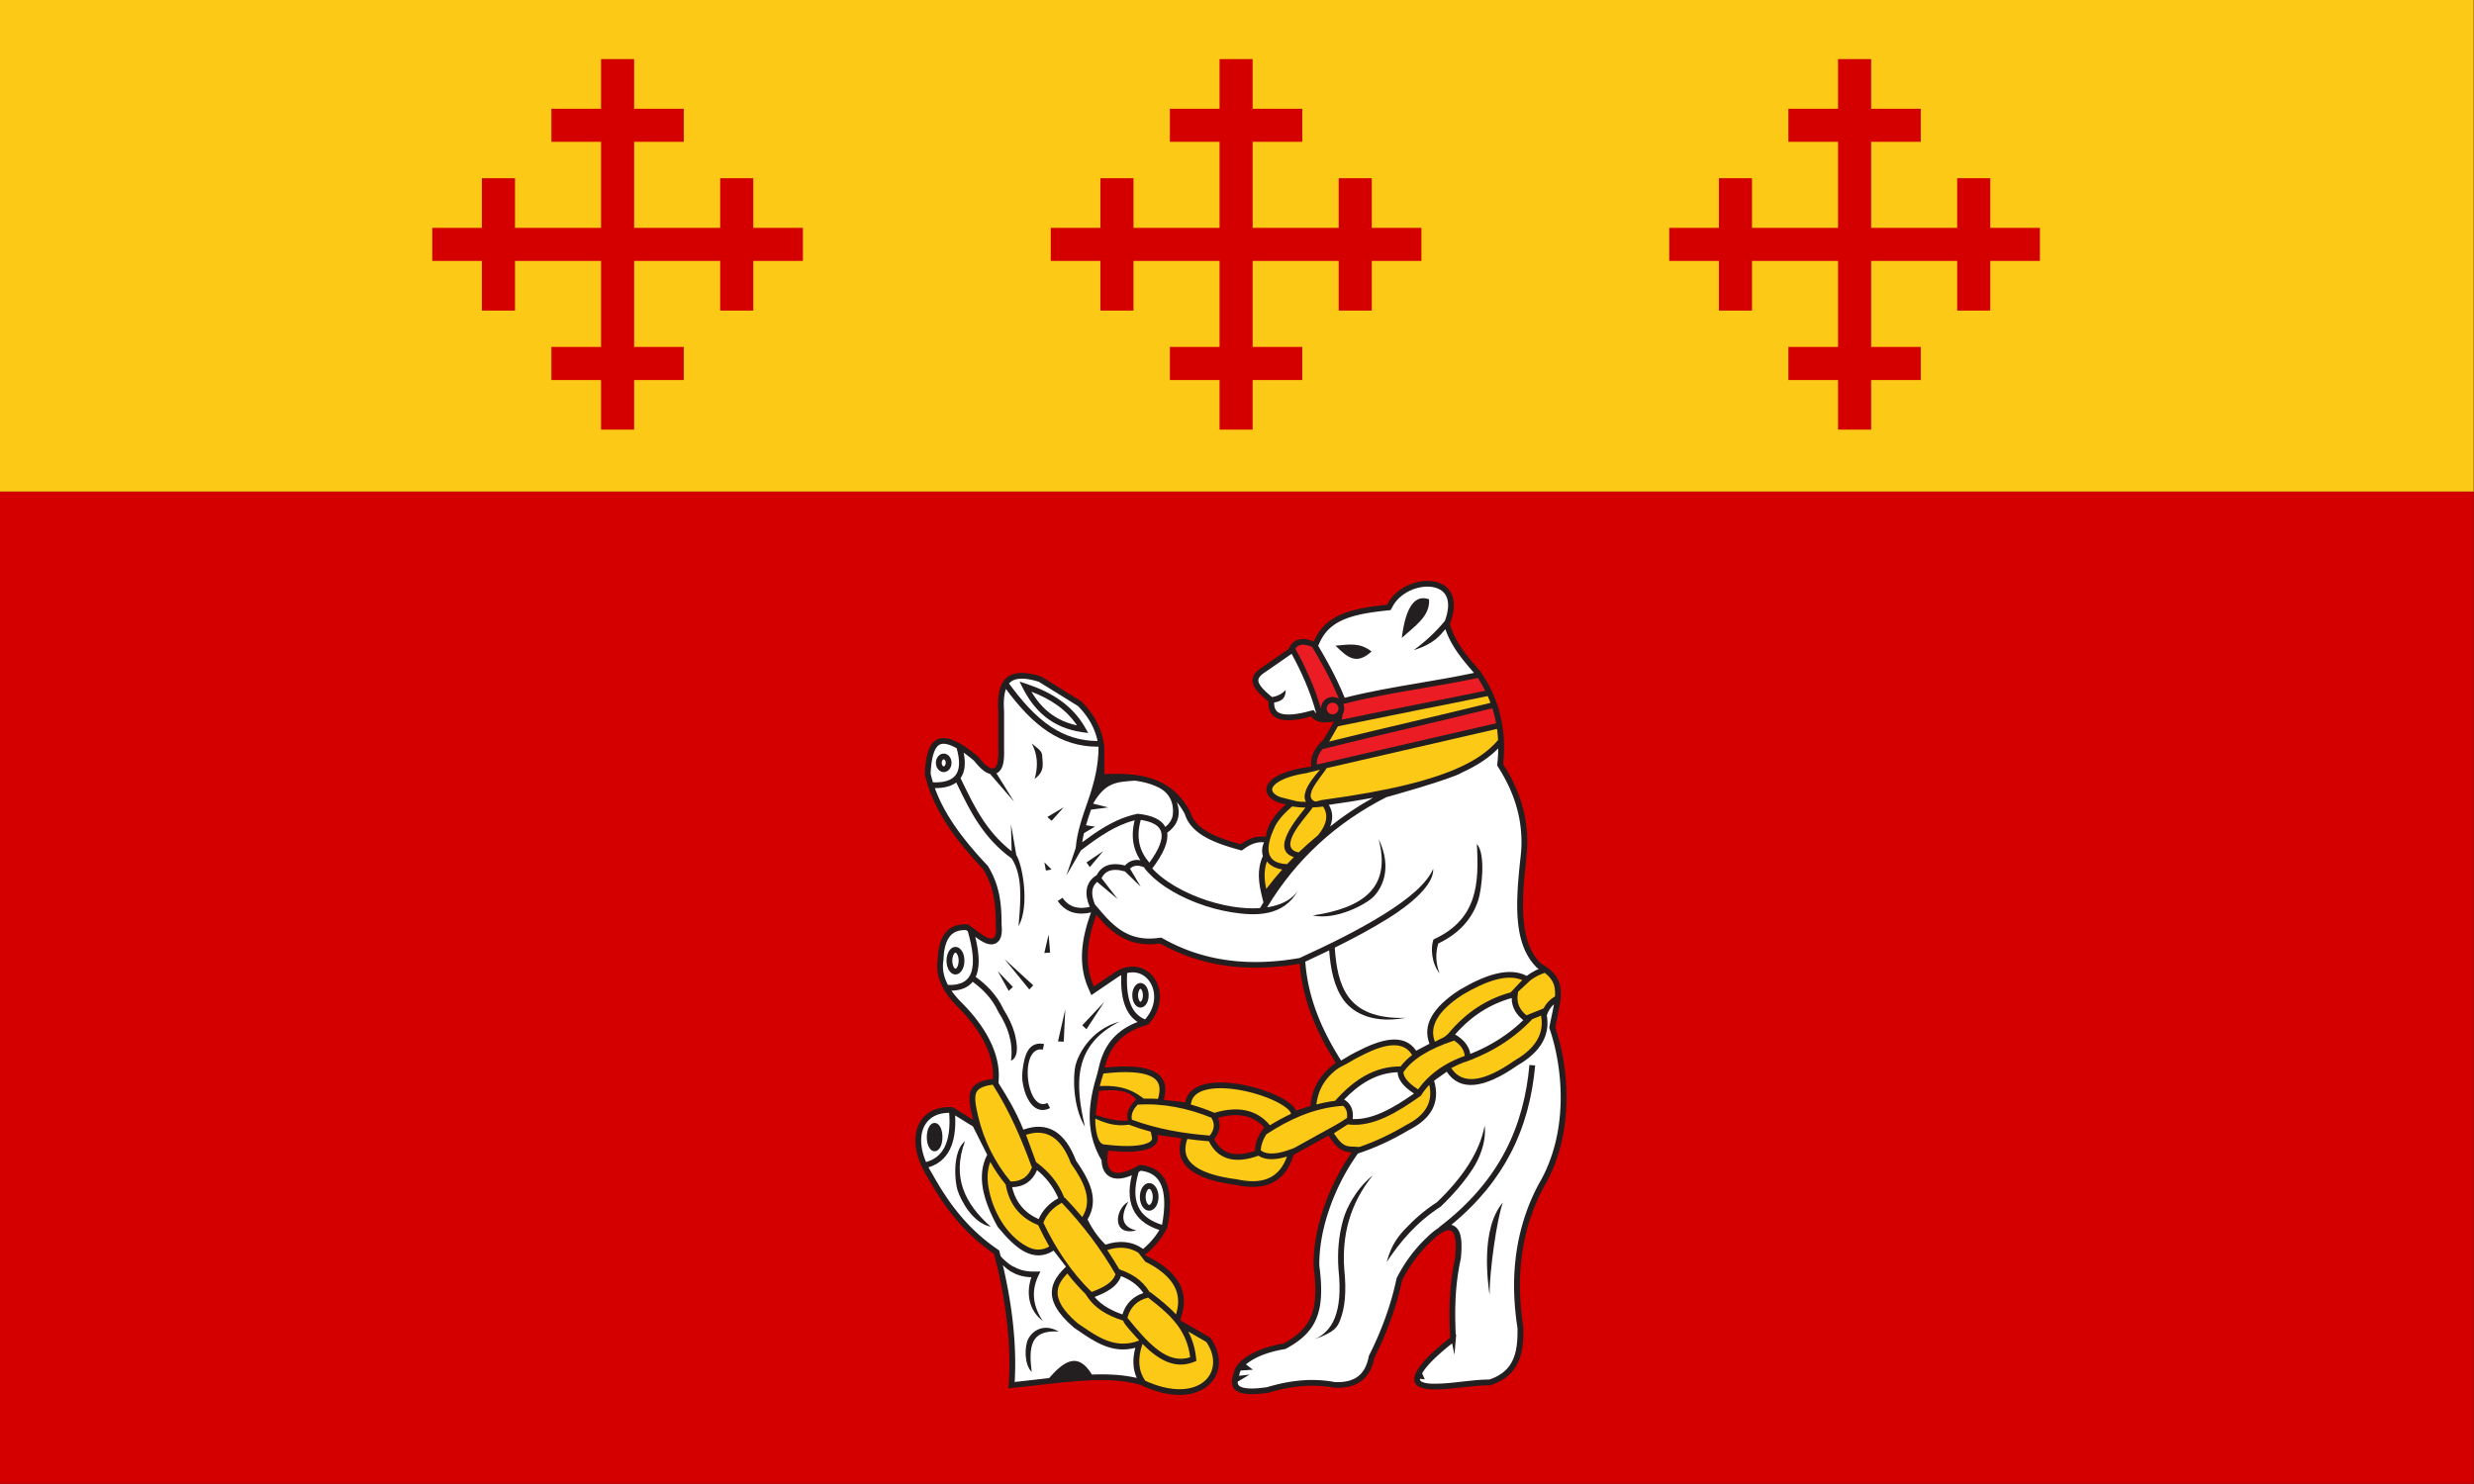
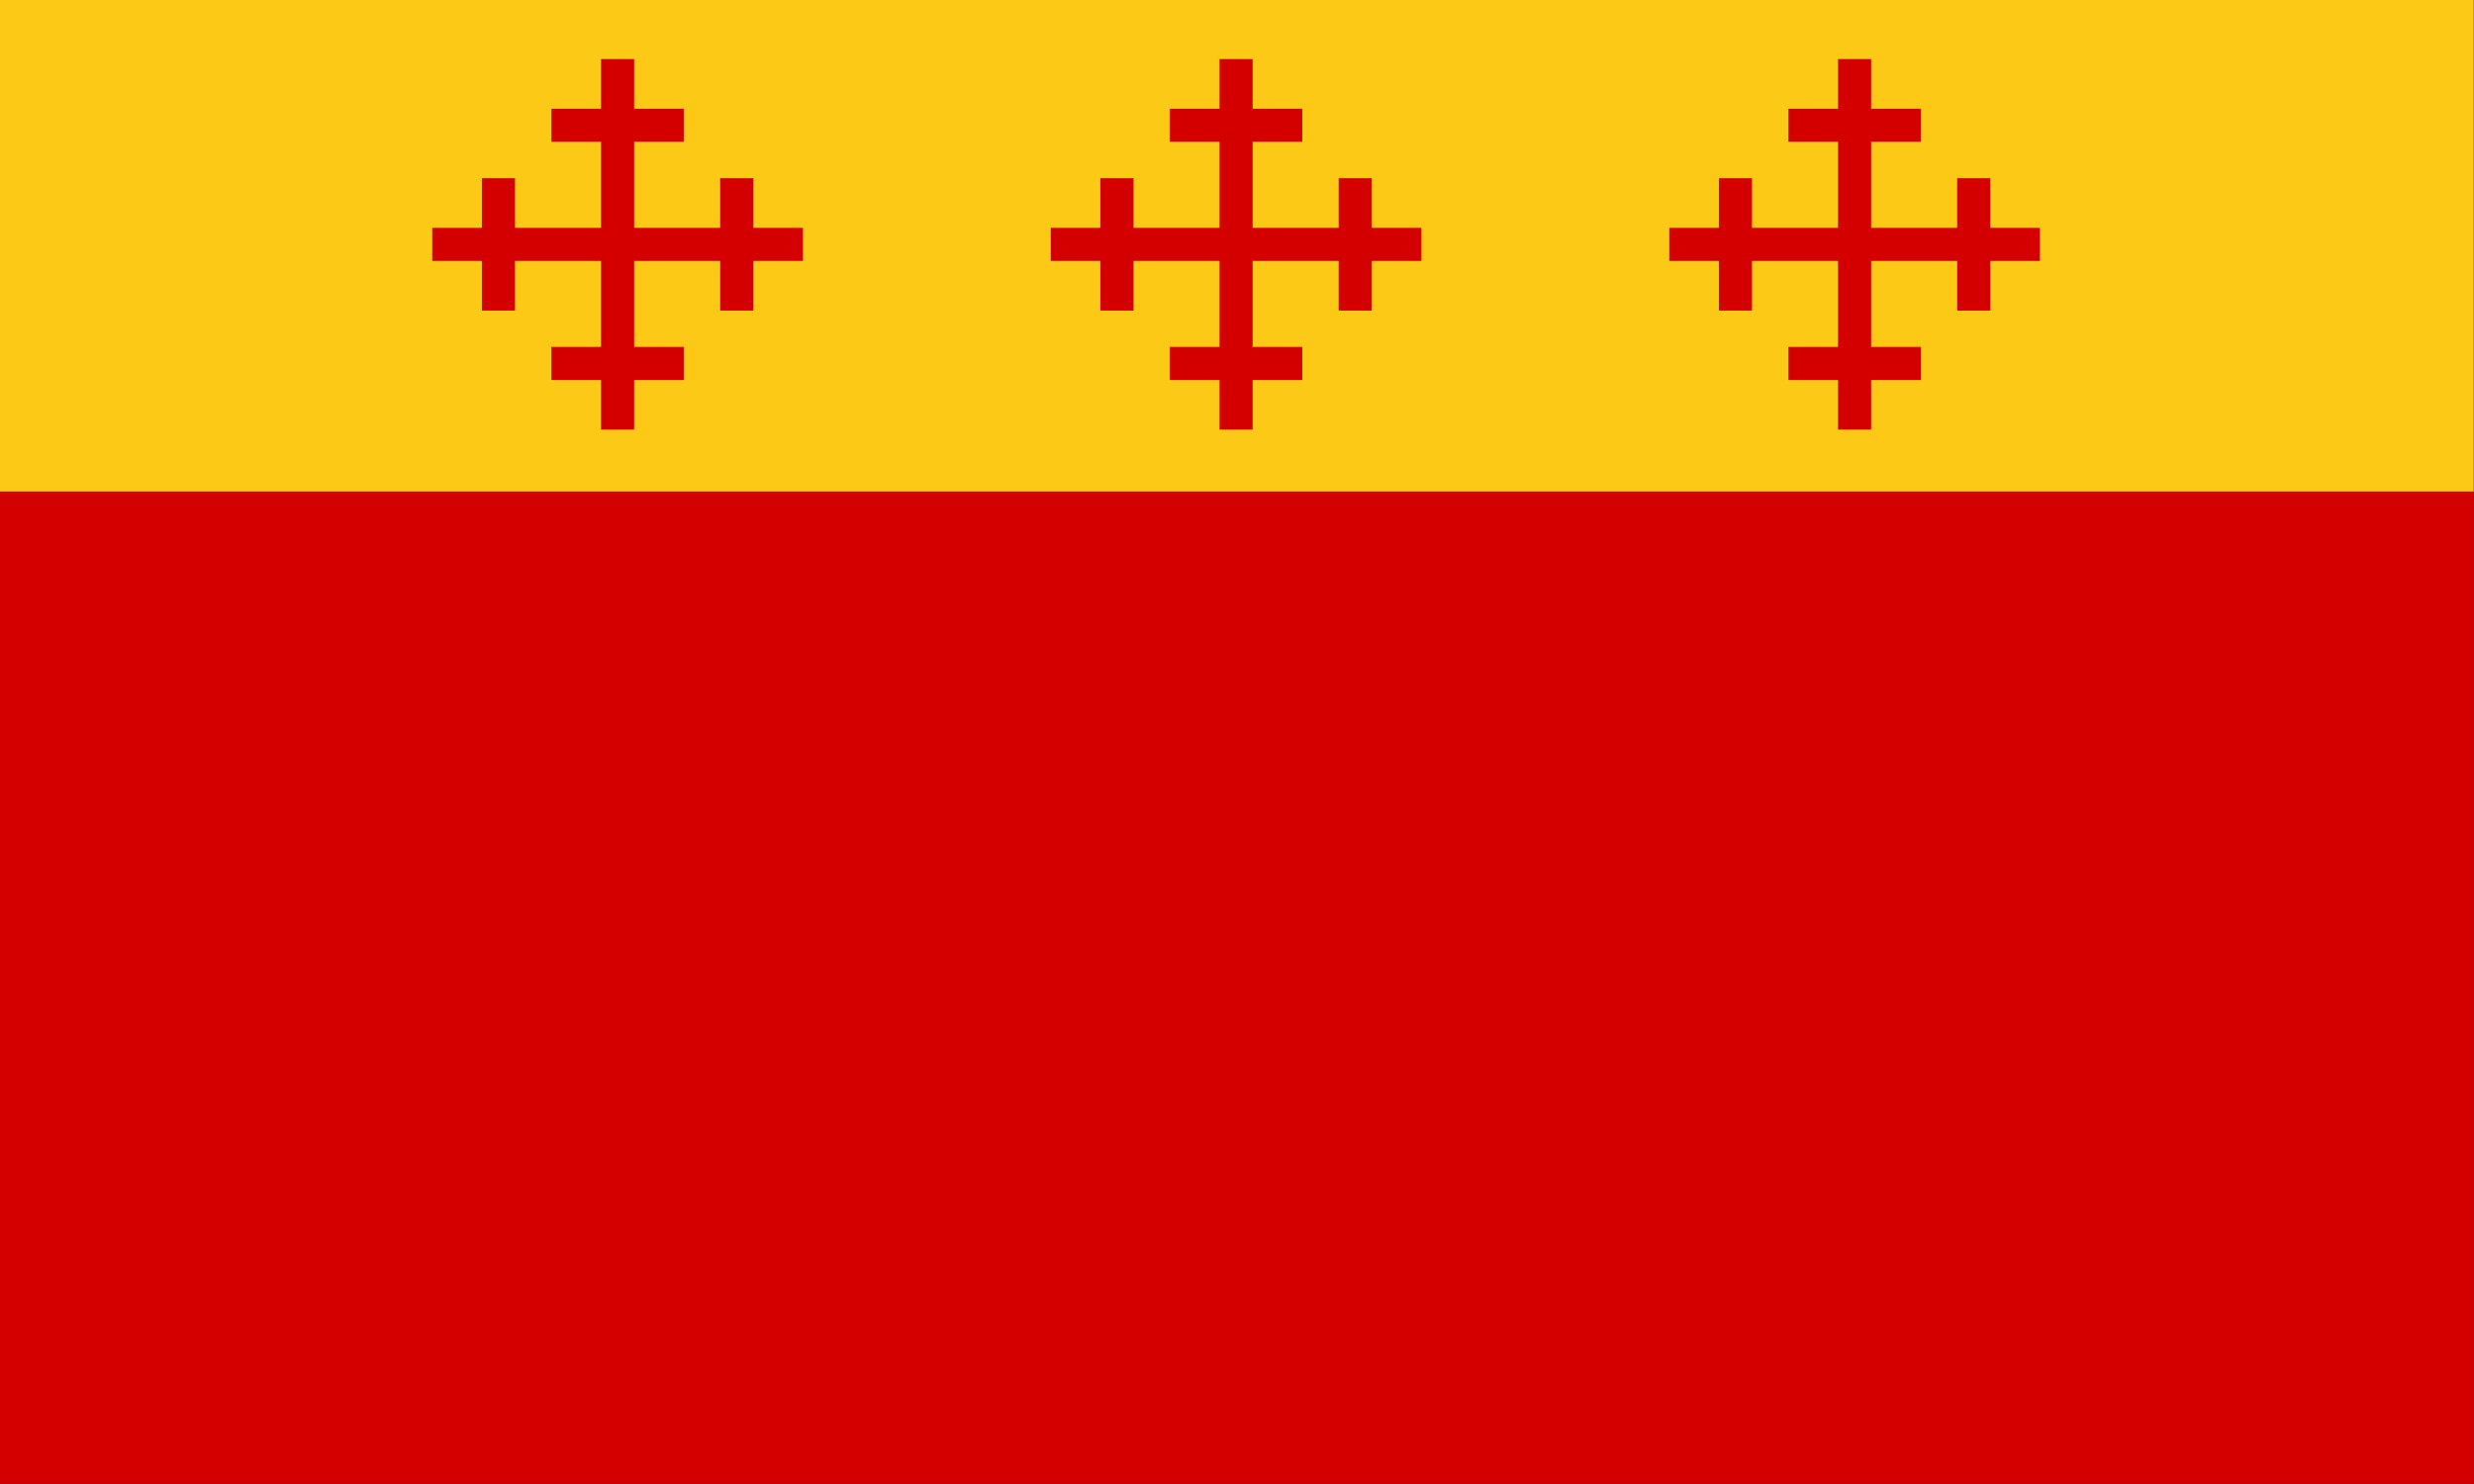
<svg xmlns="http://www.w3.org/2000/svg" width="800" height="480" xml:space="preserve">
  <rect width="100%" height="100%" fill="#333333" stroke="none" />
  <g fill-rule="evenodd" clip-rule="evenodd">
    <path fill="#D40000" d="M0 158.98h799.9v320.96H0V158.98z" />
    <path fill="#FCC917" d="M799.9 158.98H0V0h799.9v158.98z" />
  </g>
  <g fill-rule="evenodd" clip-rule="evenodd">
-     <path fill="#231F20" d="M448.511 195.596c-12.143 1.244-20.034 3.391-23.67 11.869-3.935-1.6-6.655-.789-8.162 2.429-2.721 1.893-5.442 3.782-8.164 5.673-6.313 3.78-3.028 7.56 1.636 11.339-.238 5.844 4.391 7.463 13.875 4.864 1.233 1.744 3.681 2.285 7.346 1.618-1.087 1.892-2.178 3.78-3.268 5.673-3.18 2.969-4.542 5.94-4.078 8.91-19.344 2.398-16.416 11.271-8.164 12.149-3.998 3.511-6.175 7.022-6.528 10.535-2.721-.398-5.443.411-8.163 2.429-7.729-2.149-14.694-4.754-16.324-10.53-6.201-11.617-16.671-12.641-27.752-12.153v-8.911c-.625-5.461-3.075-10.323-7.346-14.583-4.353-2.698-8.706-5.398-13.059-8.1-11.462-3.679-14.566 1.759-13.877 11.344v12.15c.253 7.443-1.924 8.252-6.529 2.428-13.826-11.725-16.824-4.387-17.235 5.673 2.568 11.616 10.223 21.579 18.867 30.784 3.648 5.939 4.093 11.881 4.082 17.822.894 8.68-4.689 2.892-8.979 0-6.302-.441-9.567 3.339-9.794 11.34-.86 5.13 1.316 10.262 6.529 15.391 6.826 6.837 11.824 15.184 11.332 23.229-9.308 1.078-8.103 6.097-6.436 13.225-2.176-1.348-4.351-2.698-6.529-4.051-11.224-.879-16.222 9.848-8.162 22.686 5.189 9.304 11.44 17.856 21.487 24.755 3.672 14.042 5.822 29.437 4.633 43.479 16.304-1.601 31.093-4.407 42.539-1.188 20.194 9.705 30.968-3.803 22.759-15.201-3.266-1.893-6.531-3.781-9.795-5.673 3.48-8.829-.33-15.852-11.427-21.061 3.057-2.369 5.505-5.341 7.346-8.91 2.475-12.779-.519-19.529-8.979-20.255-8.397 4.947-11.477 2.512-10.156-4.597 9.104 1.013 17.288.062 15.87-5.122 2.448.539 5.354.626 7.801 1.168-2.518 7.874 3.013 13.188 17.503 15.033 9.903 2.184 16.158-1.055 18.771-9.721 2.992-1.619 8.265-4.597 11.258-6.217 1.748 2.429 3.34 5.388 7.518 5.407-8.328 11.979-12.515 25.958-12.34 36.737 1.931 14.544-.694 20.191-9.698 25.093-9.151 1.495-15.413 5.55-16.06 9.456-2.832 7.454 4.237 7.496 11.163 6.481 7.681-2.348 14.754-2.889 21.221-1.619 7.391.377 11.744-2.866 13.06-9.722 4.209-8.373 7.201-16.742 8.977-25.111 2.386-4.656 5.379-8.706 8.981-12.154 7.773-7.696 8.898-3.134 8.158 4.862-2.065 9.397-2 17.735-1.631 25.923-15.303 11.911-13.898 16.89-4.896 16.746 5.986 0 11.97-1.355 17.957-1.355 9.635-3.188 10.733-10.607 10.612-18.634-2.687-16.93-.506-32.051 6.527-45.363 10.029-16.853 8.459-37.971 3.797-51.771 1.938-9.916 4.328-15.611-4.707-20.688-6.96-6.999-6.253-19.429-4.707-33.665 1.468-11.464-1.619-21.725-7.442-30.779 1.195-11.201-1.254-21.188-7.346-29.975-4.208-4.798-8.113-9.293-9.888-15.298 6.818-17.625-14.837-17.309-20.314-6.293zm-93.157 157.258c-.364 2.58-.729 5.166-1.093 7.751 3.224 1.016 6.393 2.109 10.468 1.861-.756-2.509.493-4.73 2.655-6.825-2.442-3.262-7.08-3.258-12.03-2.787zm38.461 8.693c.021.043.036.087.055.128.168.406.292.806.372 1.196.383 1.888-.15 3.749-1.606 5.581 1.179 2.344 2.827 3.835 4.944 4.475 2.201.661 4.951.431 8.241-.682.035-2.548 1.024-5.072 2.97-7.581-1.766-1.941-3.889-3.171-6.364-3.689-2.493-.523-5.364-.33-8.612.572zm-39.307-65.638c-2.985 8.173-4.022 16.023-.779 23.167 2.463-1.674 4.928-3.345 7.392-5.018 10.938-5.889 19.113 7.973 10.114 17.373-8.754 2.317-12.515 7.467-14.004 13.902 15.172-1.674 21.525 1.802 19.063 10.425 2.335.257 4.669.515 7.002.773 2.143-12.638 33.368-3.744 35.794 2.702 1.557-.513 3.114-1.03 4.671-1.545.452-5.084 2.526-9.845 8.167-13.901-6.159-9.778-10.697-20.208-11.671-32.045-17.116 2.958-32.162.771-45.13-6.563-10.128 1.432-15.699-3.467-20.619-9.27z" />
-     <path fill="#FCC917" d="m432.639 234.925-.054.093-.202.354-.207.354-.203.355-.205.353-.203.354-.202.355-.206.354-.203.354-.206.355-.201.354-.207.354-.202.354-.203.355-.141.24c8.782-2.192 17.8-4.318 26.818-6.443 8.521-2.012 17.042-4.021 25.348-6.08l-.01-.023-.331-.861-.35-.848-.207-.464c-7.325 1.534-14.816 3.01-22.306 4.488M321.01 350.845l-.48.068-.708.12-.64.14-.574.155-.512.167-.449.18-.392.187-.335.191-.285.195-.242.197-.202.203-.171.206-.146.216-.126.229-.106.248-.091.27-.071.3-.056.332-.037.356-.016.386.002.416.023.449.042.47.058.494.08.522.093.544.107.565.12.587.132.608.142.621.148.644c1.773 7.61 5.437 15.021 10.487 21.038 1.75.021 3.201-.367 4.352-1.165 1.075-.748 1.918-1.873 2.529-3.371-3.482-9.444-7.235-18.281-12.676-26.768zm-.786 24.968c-.946 2.528-1.083 5.267-.591 8.173 1.251 7.393 5.641 15.612 12.546 19.238 2.262 1.183 4.617 1.389 7.123-.04-1.297-2.258-2.492-4.569-3.602-6.917-5.879-2.386-9.376-6.739-10.486-13.057l-.015-.09c-2.028-2.443-3.621-4.877-4.975-7.307zm14.807.064.447.338c1.818 1.382 3.511 2.949 4.996 4.809 1.456 1.825 2.722 3.944 3.727 6.462l.121-.113c1.97 2.067 3.854 4.165 5.643 6.291 3.534-5.652.438-11.464-3.616-17.3l-.065-.094-.042-.108c-3.114-8.241-7.937-11.278-14.467-9.113l3.256 8.828zm17.974 42.003c1.912-.712 3.689-1.494 5.075-2.472 1.247-.875 2.188-1.922 2.632-3.242-4.642-8.073-10.43-15.783-17.359-23.111-2.904 1.549-4.891 3.693-5.964 6.435 3.79 8.014 9.16 16.232 15.616 22.39zm-7.881-5.972c-1.74 1.812-3.011 3.719-3.129 5.867-.147 2.741 1.546 6.014 6.458 10.218.155.11.58.401 1.003.69 5.659 3.881 11.317 7.758 18.728 4.979l.21-.078c-.634-.681-5.611-5.982-5.109-6.383-5.462-1.714-9.325-4.252-11.589-7.624l-.663-.984.023-.007c-2.168-2.13-4.136-4.36-5.932-6.678zm24.321 22.775-.049.145c-1.599 4.681-1.286 8.609.937 11.783l.881.396 1.719.677 1.655.553 1.586.433 1.518.323 1.445.214 1.373.113 1.296.019 1.223-.068 1.145-.157 1.069-.229.991-.299.914-.37.834-.425.761-.479.684-.532.612-.577.537-.619.465-.661.392-.696.318-.733.245-.762.171-.802.091-.825.013-.856-.069-.879-.156-.905-.246-.918-.337-.938-.435-.946-.532-.955-.436-.652-.235-.137-.613-.354-.612-.355-.613-.352-.61-.354-.612-.355-.613-.354-.612-.354-.613-.354-.61-.355-.08-.045c1.336 2.538 2.253 5.434 2.562 8.845l.061.669-.643.265c-4.59 1.876-8.702.681-12.563-2.098-1.44-1.04-2.837-2.293-4.209-3.685zm11.34-5.999-1.242-1.559c-2.378-2.771-5.311-5.114-8.306-7.407-3.523.887-5.743 3.064-6.666 6.532 3.33 4.096 6.671 8.093 10.173 10.611 3.167 2.282 6.492 3.344 10.11 2.13-.497-4.168-1.996-7.485-4.069-10.307zm-.525-3.551.097-.296.196-.721.159-.704.117-.685.08-.674.042-.658.004-.642-.031-.631-.067-.62-.104-.607-.138-.595-.177-.588-.213-.579-.248-.577-.289-.568-.326-.561-.368-.56-.405-.553-.448-.549-.492-.549-.533-.539-.577-.537-.62-.528-.666-.526-.708-.517-.754-.51-.797-.507-.843-.499-.888-.485-.933-.483-2.233-2.892c-2.917-1.813-6.271-2.099-10.068-.854 1.377 2.047 2.68 4.123 3.906 6.222l.218.08c1.774.651 3.531 1.41 5.194 2.578 1.617 1.137 3.139 2.651 4.493 4.823l.096-.12c2.944 2.247 5.856 4.525 8.324 7.211zm-23.473-54.986 2.613.271.819.075.809.063.796.05.785.04.769.022.75.012.732-.003.71-.017.688-.031.665-.047.635-.06.607-.075.576-.087.54-.104.503-.119.465-.128.422-.135.378-.153.331-.151.284-.16.233-.155.187-.151.142-.145.105-.136.075-.125.055-.128.038-.136.022-.164.001-.199-.028-.24-.398-1.783c-2.419-.65-4.773-1.401-7.056-2.263-2.304.336-4.356.169-6.259-.295-1.614-.394-3.102-.989-4.536-1.667-.224-.047-.034 7.752 2.542 8.324zm27.142-1.749-.295 1.016-.141.612-.098.587-.058.561-.016.542.02.514.057.494.094.479.129.46.168.447.205.436.243.426.286.419.331.413.376.408.422.402.477.393.527.386.582.377.634.366.691.358.743.342.799.332.854.313.91.301.965.287 1.021.27 1.074.249 1.13.234 1.183.218 1.243.198 1.372.188.952.194.84.148.814.116.789.089.767.054.736.028h.717l.688-.031.661-.059.639-.085.615-.112.589-.138.564-.167.544-.19.521-.215.498-.24.483-.269.463-.294.443-.317.428-.347.414-.377.397-.405.381-.434.362-.467.354-.494.334-.529.32-.565.303-.594.287-.632.27-.661.116-.327c-3.872 1.159-7.011 1.172-9.21-.284-3.9 1.396-7.198 1.69-9.9.88-2.67-.807-4.713-2.655-6.132-5.557-2.361-.186-4.688-.434-6.975-.747zm7.247-1.093c1.092-1.386 1.504-2.739 1.234-4.072-.059-.288-.147-.575-.262-.852-.115-.273-.26-.558-.436-.845-7.439-3.067-15.847-4.789-23.854-4.222-.251.266-.478.53-.682.796-1.062 1.375-1.445 2.729-1.151 4.063 8.049 2.994 16.611 4.458 25.151 5.132zm1.532-7.362c3.787-1.137 7.155-1.394 10.101-.777 3.099.646 5.711 2.246 7.837 4.804 2.241-1.383 4.527-2.634 6.866-3.718l-.327-.646-.295-.394-.468-.476-.626-.521-.771-.549-.905-.562-1.019-.56-1.121-.552-1.215-.539-1.29-.519-1.357-.488-1.409-.464-1.452-.426-1.483-.38-1.498-.341-1.509-.284-1.503-.232-1.485-.175-1.454-.112-1.414-.048-1.362.022-1.292.094-1.211.168-1.117.241-1.012.308-.893.378-.77.439-.642.495-.524.55-.417.621-.314.71-.318 1.248c2.624.731 5.173 1.641 7.669 2.685zm-18.261-4.503.23-.889.133-.656.084-.621.042-.572-.001-.533-.041-.485-.076-.449-.113-.412-.142-.382-.175-.35-.21-.334-.248-.313-.29-.303-.337-.29-.387-.276-.445-.268-.5-.249-.56-.232-.619-.215-.681-.191-.739-.171-.799-.144-.858-.121-.917-.093-.975-.063-1.031-.039-1.087-.009-1.144.02-1.198.051-1.254.078-1.31.11-1.996.201c-.428 1.352-.827 2.701-1.174 4.048 2.005-.092 4.024-.066 6.077.308 2.438.444 4.876 1.371 7.308 3.146l.839.61c1.561-.041 3.09-.01 4.594.088zm35.038 11.468c-1.13 1.739-1.726 3.464-1.784 5.178 2.058 1.611 5.614 1.245 10.27-.57.195-.076.39-.153.589-.236l.066-.036 1.366-.753 1.494-.829.767-.427.771-.428.774-.43.766-.43.756-.417.735-.408.709-.394.677-.369c2.865-1.569 5.258-2.814 8.124-4.742.129-1.103.021-2.021-.33-2.761-.209-.451-.518-.844-.922-1.18-4.789.316-9.295 1.46-13.605 3.205-3.887 1.578-7.606 3.64-11.223 6.027zm22.231-10.849.674-.736c2.834-3.083 5.874-5.688 9.245-7.518 3.392-1.84 7.103-2.892 11.248-2.863 1-1.305 2.249-2.534 3.743-3.694-3.735-6.206-12.62-1.769-17.26.657l-.039.02c-1.056.493-2.039 1.095-3.024 1.69-1.526.929-2.936 1.394-4.225 2.39l-.44.361-.419.362-.4.361-.386.366-.362.371-.347.373-.332.373-.31.374-.296.373-.28.382-.266.382-.25.382-.232.386-.222.389-.207.394-.194.39-.179.396-.168.4-.159.401-.145.405-.132.404-.121.414-.111.415-.103.418-.09.419-.081.425-.07.429-.063.431-.031.269c1.966-.53 3.975-.935 6.034-1.191zm-.385 10.518.093.135.332.473.318.454.319.44.315.413.32.386.322.356.33.324.336.284.351.253.361.219.386.183.421.148.458.117.519.072 3.079.156c5.064-1.744 10.133-4.126 15.201-7.143l.054-.035c6.144-3.103 8.585-7.413 7.324-12.921-.716.768-1.378 1.573-1.99 2.421l-.711 1.099c-3.809 2.702-7.623 5.212-11.466 6.964-3.908 1.782-7.836 2.771-11.787 2.363l-.408-.043c-1.531 1.017-3.024 1.979-4.477 2.882zm22.474-19.741c.063.775.4 1.564 1.017 2.368.801 1.038 2.051 2.091 3.748 3.156.896-1.258 1.893-2.429 2.994-3.52v-.003l.008-.005c3.168-3.126 7.193-5.563 12.078-7.31-.117-1.056-.502-2.017-1.16-2.89-.557-.74-1.317-1.425-2.28-2.052-8.173 2.697-13.642 6.113-16.405 10.256zm14.558-12.547c2.907-3.515 6.136-6.403 9.678-8.669 3.22-2.059 6.7-3.601 10.445-4.634l3.749-3.978c-4.941-2.109-11.702.272-19.332 4.773-7.902 5.155-10.866 10.214-8.893 15.189 2.1-1.268 2.617-.964 4.353-2.681zm22.54-13.496-.129.919c-.292 2.138.253 3.995 1.644 5.566.273.309.582.616.934.912.086.073.172.144.265.217l5.5-2.233c.865-1.659 2.095-2.938 3.695-3.851l.023-.354.02-.583-.007-.558-.036-.529-.059-.511-.086-.485-.113-.468-.144-.456-.17-.435-.207-.429-.242-.425-.285-.421-.326-.424-.382-.425-.427-.424-.491-.427-.377-.301c-1.688.556-3.244 1.374-4.663 2.449l-3.937 3.676zm4.536 8.875.018.014-.782.801c-3.838 3.916-8.322 7.19-13.449 9.818-.985.502-2.009.989-3.06 1.455-.643.28-1.289.553-1.943.814l.017.047c-.202.063-.405.123-.607.19-.227.09-.452.175-.678.262h-.004l-.004.003-1.261.467v-.059c-1.565.589-3.033 1.254-4.408 1.993 3.54 5.454 10.364 4.641 20.471-2.44l.026-.021.043-.023c6.753-3.898 9.587-8.727 8.503-14.474l-.004-.014-2.878 1.167zm-72.875-79.622-1.561.269-1.43.295-1.299.322-1.182.347-1.054.364-.935.376-.821.386-.701.388-.596.385-.482.379-.386.363-.287.331-.207.303-.131.269-.078.238-.036.205-.003.195.031.195.063.202.1.214.148.233.203.24.257.251.312.249.365.24.421.227.471.211.518.182c1.768.495 3.582.88 5.364 1.32.834.085 1.732.133 2.689.136-.63-1.011-.567-2.297-.011-3.776.731-1.946 2.453-4.227 4.531-6.629l-4.273 1.09zm-4.73 10.803-1.421 1.282-.646.621-.601.61-.556.611-.51.604-.467.6-.428.591-.387.593-.339.579-.3.573c-2.215 4.838-4.336 11.662 4.014 11.997.709-.759 1.438-1.515 2.191-2.273-7.804-2.464 1.258-12.749 3.625-15.848.047-.063.094-.121.133-.175-1.586-.016-3.023-.138-4.308-.365zm6.409.329.167.124c-1.014 1.336-.869 1.148-.912 1.205-1.801 2.362-10.63 11.864-3.558 13.204 1.919-1.846 3.995-3.695 6.252-5.544 2.885-3.52 3.434-6.614 1.646-9.276-1.543.171-2.202.224-3.595.287zm3.671-2.48c21.925-2.942 35.435-6.552 44.139-10.537 6.066-2.779 9.769-5.741 12.365-8.787l-.013-.281-.065-.95-.09-.94-.104-.935-.07-.495-55.114 12.69c-.229.702-4.71 6.004-4.91 7.767-.506 1.344-.264 2.414 1.204 3.034 1.08-.072 1.389-.398 2.658-.566zM409.68 278.63c-.569 1.568-.771 3.146-.747 4.719.02 1.396.221 2.799.507 4.203 1.596-2.104 3.312-4.216 5.188-6.325-2.177-.325-3.828-1.192-4.948-2.597z" />
-     <path fill="#EC1C24" d="m427.619 242.325-.069.081-.35.484-.307.471-.268.463-.227.455-.188.447-.147.436-.117.434-.078.421-.047.418-.015.418.015.412.004.025 57.954-13.35-.082-.427-.187-.907-.211-.899-.229-.892-.25-.883-.256-.829c-8.37 2.075-16.947 4.102-25.522 6.124-9.923 2.337-19.845 4.677-29.423 7.098zm3.295-15.045h-.008c-.521 0-.996.214-1.339.552-.341.345-.557.814-.557 1.332V229.173c0 .517.216.987.557 1.331.343.337.817.548 1.344.554h.008c.521-.006.995-.216 1.339-.559.342-.338.557-.809.557-1.326V229.164c0-.518-.215-.993-.557-1.332-.344-.338-.818-.552-1.344-.552zm-6.62-18.035-.788-.297-.579-.182-.542-.125-.49-.081-.443-.031-.397.007-.354.043-.312.073-.288.105-.265.132-.257.172-.246.21-.249.26-.215.284c1.742 3.149 3.353 6.36 4.773 9.666 1.354 3.153 2.543 6.396 3.503 9.756-.003-.024-.003-.044-.003-.066V229.162c0-1.029.428-1.961 1.109-2.643.681-.673 1.622-1.093 2.654-1.093h.008c.748 0 1.439.218 2.028.596-1.378-3.344-2.916-6.529-4.563-9.612-1.301-2.439-2.676-4.823-4.084-7.165zm9.871 21.806-.283 1.714c8.025-1.702 16.271-3.326 24.516-4.949 7.339-1.449 14.677-2.896 21.852-4.389l-.16-.333-.436-.824-.456-.819-.475-.813-.495-.805-.361-.558c-6.026 1.308-12.193 2.359-18.354 3.411-8.479 1.443-16.958 2.893-25.012 5.002l-.112.032c.191.443.294.93.294 1.443V229.172c-.001.681-.19 1.327-.518 1.879z" />
-     <path fill="#FFF" d="m417.66 211.479-.422.292-.509.355-.511.355-.51.353-.509.354-.51.355-.511.354-.512.354-.509.355-.51.353-.51.354-.511.355-.51.355-.51.353-.51.354-.529.37-1.009.666-.689.568-.474.506-.287.432-.149.363-.058.318.01.334.091.385.186.456.302.518.415.573.518.606.62.639.696.655.767.673.811.67c1.662-.222 3.143-.973 4.441-2.266-.063 2.682-1.233 3.593-3.749 4.042v.177l.017.406.038.371.054.337.075.3.089.272.102.241.113.215.127.194.141.175.156.164.175.151.199.14.227.132.256.125.289.113.322.101.362.085.401.074.435.051.473.035.51.017.545-.008.575-.032.616-.054.649-.073.681-.102.712-.125.749-.149.778-.17.81-.199 2.057-.541.909 1.16c-.985-3.663-2.251-7.189-3.725-10.615-1.28-2.982-2.717-5.883-4.266-8.727zm-52.792 177.223c-2.84 5.133-1.964 8.227 2.625 9.278-8.043 1.966-7.029-6.874-2.625-9.278zm-32.416 44.478c1.259-2.607 4.915-5.357 9.885-2.492-4.698-.312-7.104 1.02-8.2 3.286-1.167 2.417-1.011 5.944-.525 9.752-2.417-2.298-2.352-8.082-1.16-10.546zm-30.226-68.109zm-.001 0zm.001-1.853h.003c.846 0 1.541.627 1.98 1.631.335.767.543 1.807.544 2.932v.02c-.001 1.129-.209 2.171-.545 2.938l-.004.005c-.438 1-1.129 1.623-1.972 1.628h-.01c-.847 0-1.542-.628-1.981-1.633-.334-.767-.542-1.805-.544-2.931v-.019c.001-1.13.209-2.173.546-2.939.437-1.004 1.13-1.628 1.976-1.631h.007v-.001zm9.824 5.865c-2.167 5.849-2.174 10.925-.607 15.444 1.578 4.546 4.754 8.567 8.932 12.257-6.123-1.303-9.709-8.806-10.698-11.658-.955-2.756-1.809-12.613 2.373-16.043zm59.557 13.599h.004c.925.004 1.728.576 2.271 1.493.458.775.742 1.823.744 2.953v.015c-.002 1.133-.287 2.18-.744 2.955-.544.922-1.346 1.495-2.271 1.495h-.007c-.926 0-1.728-.573-2.272-1.495-.457-.775-.741-1.818-.744-2.951v-.012c.001-1.137.287-2.185.745-2.96.544-.917 1.345-1.489 2.271-1.493h.003zm.004 1.857h-.008c-.216 0-.457.218-.666.572-.293.501-.479 1.213-.48 2.023v.012c.001.807.187 1.52.48 2.017.209.354.45.576.667.576h.007c.217 0 .457-.222.666-.576.295-.497.48-1.214.48-2.021v-.015c-.001-.804-.185-1.516-.479-2.017-.21-.353-.45-.571-.667-.571zm-34.379-45.037c-2.608-.494-4.094 1.644-4.653 4.532-.322 1.673-.343 3.581-.1 5.425.24 1.84.744 3.605 1.472 5.003 1.1 2.113 2.745 3.313 4.745 2.289l.854 1.646c-3.181 1.632-5.67-.043-7.256-3.091-.825-1.585-1.394-3.565-1.662-5.608-.269-2.036.091-4.317.451-6.179.75-3.897 2.581-6.578 6.5-5.835l-.351 1.818zm31.555-21.543h.002c.837 0 1.55.526 2.025 1.366.382.681.621 1.601.624 2.594v.014c-.001.993-.241 1.917-.625 2.598-.476.842-1.187 1.362-2.022 1.366h-.006c-.835-.004-1.55-.524-2.023-1.366-.384-.681-.623-1.601-.624-2.594V321.923c0-.997.239-1.919.624-2.598.476-.84 1.187-1.366 2.023-1.366h.002zm.003 1.854h-.004c-.106 0-.25.16-.394.417-.238.42-.384 1.02-.384 1.693V321.937c.001.675.146 1.27.383 1.687.145.258.29.418.396.418h.006c.107 0 .249-.16.394-.418.236-.417.384-1.015.384-1.69v-.014c-.001-.674-.148-1.27-.383-1.687-.147-.26-.29-.42-.398-.42zm-6.69 10.604c-7.623 3.865-11.228 8.938-12.534 14.699-1.328 5.851-.328 12.481 1.253 19.308-3.999-6.652-3.829-16.373-3.072-19.713.705-3.107 4.596-11.648 14.353-14.294zm-10.772 2.487-1.364-1.27 7.109-7.545-5.745 8.815zm-28.692-18.791 4.903 5.107-1.35 1.277-3.553-6.384zm2.163-3.94 9.316 8.518-1.263 1.363-8.053-9.881zm-15.831-3.892h.002c.905 0 1.681.58 2.2 1.514.427.767.691 1.808.692 2.928v.016c0 1.128-.265 2.169-.692 2.935-.52.936-1.295 1.517-2.198 1.519h-.007c-.906-.002-1.681-.583-2.201-1.519-.427-.766-.69-1.801-.692-2.927v-.016c.001-1.128.267-2.169.692-2.936.52-.934 1.295-1.514 2.2-1.514h.004zm.002 1.853h-.006c-.171 0-.374.211-.564.553-.283.506-.459 1.229-.459 2.044v.016c0 .809.177 1.529.459 2.036.188.342.393.553.565.553h.007c.17 0 .374-.211.564-.553.282-.507.459-1.229.459-2.044v-.016c-.002-.807-.178-1.53-.459-2.036-.191-.339-.394-.553-.566-.553zm6.526 7.836c1.7 1.235 3.284 2.589 4.699 4.115 1.717 1.848 3.185 3.951 4.31 6.396 1.58 2.484 2.849 5.08 3.626 7.851.067.619 2.155 7.289-1.208 8.767.392-2.95.135-5.691-.587-8.271-.729-2.6-1.937-5.057-3.445-7.42l-.038-.059-.024-.055c-1.039-2.273-2.403-4.23-4.003-5.956-1.293-1.393-2.74-2.64-4.298-3.776-1.418 1.774-3.648 2.786-6.853 2.878l.262.373.328.443.346.444.366.452.383.451.4.452.419.452.438.458.47.472.649.661.644.674.633.685.617.693.606.7.591.708.578.717.561.729.548.732.529.739.512.747.493.752.476.759.456.767.435.775.413.777.393.782.371.787.347.795.324.801.298.803.272.806.246.813.218.818.191.817.162.825.131.825.099.825.07.829.034.833.001.833-.085 2.105c1.391 2.182 2.75 4.399 4.026 6.701 1.463 2.634 2.82 5.387 3.994 8.326 7.755-2.736 13.43.606 17.024 10.024 4.349 6.274 7.624 12.573 3.733 19.028 1.52 3.125 3.451 5.844 5.792 8.146 4.626-1.518 8.684-1.059 12.17 1.386l.403-.342.5-.444.484-.458.473-.473.459-.481.445-.499.434-.51.421-.521.405-.537.395-.553.381-.565.368-.579.097-.156c-3.593-1.155-6.273-2.985-7.893-5.598-1.865-3.009-2.281-6.99-1.026-12.106l-1.008.405-1.327.401-1.26.232-1.214.047-1.171-.168-1.098-.417-.952-.677-.742-.883-.516-1.016-.316-1.099-.154-1.172-.006-.451c-3.022-5.123-4.021-10.246-3.832-15.368.157-4.217 1.124-8.415 2.42-12.605l.758-3.095.172-.639.189-.631.204-.622.224-.62.241-.606.261-.604.278-.596.299-.584.321-.577.341-.564.362-.553.386-.544.407-.534.432-.518.452-.506.479-.494.501-.479.527-.464.549-.448.575-.432.599-.416.624-.397.649-.381.675-.366.698-.351.725-.33.75-.313.377-.14c-1.741-1.133-3-2.744-3.858-4.753-1.194-2.795-1.585-6.346-1.432-10.399l-.512.25-.351.233-6.466 4.396-2.338 1.584-1.2-2.768-.289-.735-.261-.736-.238-.742-.212-.744-.188-.747-.163-.755-.138-.757-.114-.759-.091-.759-.07-.764-.047-.763-.025-.767-.005-.771.015-.771.036-.771.056-.775.072-.773.092-.775.109-.774.127-.778.143-.779.16-.778.174-.783.19-.781.204-.783.218-.781.232-.786.246-.783.257-.786.27-.786.332-.93c-2.067.47-3.929.493-5.576.068-2.107-.545-3.839-1.806-5.195-3.778l1.541-1.045c1.095 1.592 2.469 2.604 4.122 3.033 1.352.351 2.914.324 4.681-.082-.897-2.156-1.216-4.058-.956-5.69.307-1.932 1.379-3.461 3.218-4.591 1.237-2.402 3.283-3.581 6.14-3.542.538.008 1.113.059 1.723.16v.003c.412.066.839.156 1.281.27 1.346-1.473 2.997-2.04 4.953-1.705-.962-1.48-1.684-3.096-2.082-4.897-.52-2.344-.488-4.983.268-8.012-3.088.79-5.931 2.095-8.637 3.679-3.028 1.771-5.895 3.901-8.748 6.054l-4.696 8.102 3.019-8.911c.393-5.024 2.123-9.97 3.791-14.731 2.207-6.307 3.579-11.811 3.579-17.919l-.009-.077c-6.321.059-11.614-1.779-16.252-4.814-5.236-3.431-9.605-8.381-13.681-13.848l-.087.241-.153.522-.132.564-.108.604-.087.643-.063.681-.041.712-.016.751.005.782.029.812.057.922v12.192l.019 1.347-.041 1.262-.107 1.14-.185 1.028-.283.942-.434.879-.664.795-.763.463 5.676 9.133-7.759-8.965-.233-.039-.906-.391-.83-.532-.81-.666-.818-.798-.845-.935-.75-.907-1.105-.915-1.156-.898-1.077-.784c.721 3.559.383 6.307-1.01 8.242.225.459.447.918.668 1.379 3.871 7.973 7.743 15.944 15.856 22.266l-.216-8.738 1.718 9.942c1.979 3.035 4.445 16.354.734 23.056.045-.566.078-.964.108-1.362.605-7.5 1.207-15.002-2.316-20.549-9.264-6.724-13.412-15.265-17.562-23.809-.125-.26-.251-.519-.377-.778-1.618 1.21-3.92 1.817-6.91 1.824l.062.176.376.998.402.988.428.983.448.975.473.969.496.961.515.959.538.949.558.941.577.938.595.934.615.922.631.925.648.915.664.91.679.907.695.898.708.896.72.891.733.885.746.879.754.88.766.872.777.868.784.865.792.859.937 1.005.445.747.337.596.317.595.3.6.281.596.265.6.248.596.232.6.214.596.2.595.186.596.168.596.159.596.142.592.13.593.118.591.107.589.097.591.085.587.075.583.067.585.057.585.05.582.041.582.036.575.027.575.022.577.017.572.011.572.008.567.004.569v.507l.098 1.499-.059 1.393-.253 1.238-.556 1.13-.978.879-1.223.371-1.135-.079-.989-.299-.908-.43-.877-.514-.87-.576-.763-.545c1.208 4.913 1.507 9.035.507 12.023-.112.323-.234.634-.37.93zm60.262 80.196.117-.634.178-1.105.145-1.068.114-1.022.084-.989.052-.949.023-.907-.007-.873-.039-.828-.064-.787-.095-.746-.123-.71-.147-.665-.174-.627-.197-.584-.223-.545-.246-.51-.265-.466-.288-.438-.311-.405-.333-.37-.355-.341-.381-.312-.408-.288-.437-.266-.469-.236-.498-.215-.537-.185-.573-.161-.608-.134-.646-.104-.133-.016-.704.394c-1.6 5.341-1.381 9.343.392 12.2 1.414 2.281 3.847 3.88 7.156 4.892zm-5.498-66.439.321-.361.608-.803.523-.81.438-.813.357-.821.28-.818.209-.809.137-.807.072-.793.004-.782-.055-.76-.117-.74-.172-.716-.226-.687-.278-.649-.326-.614-.369-.572-.412-.529-.451-.482-.485-.434-.518-.377-.55-.324-.578-.268-.611-.205-.639-.148-.671-.083-.704-.015-.738.062-.773.141-.057.016c-.226 4.135.094 7.688 1.238 10.374.918 2.132 2.379 3.728 4.543 4.627zm-25.79-3.258-.491 10.464-1.868-.081 2.359-10.383zm-5.393-24.204.491 5.838-1.869.152 1.378-5.99zm12.27-23.32 5.394-3.648-4.344 5.178-1.05-1.53zm-46.18-35.199h.001c.746 0 1.404.374 1.865.973.407.526.659 1.242.66 2.014v.012c0 .774-.253 1.494-.66 2.021-.463.6-1.12.969-1.862.973h-.007c-.743-.004-1.402-.373-1.864-.973-.405-.53-.659-1.24-.662-2.018v-.011c.001-.775.256-1.491.663-2.021.46-.596 1.118-.97 1.862-.97h.004zm.002 1.854h-.004c-.13 0-.267.093-.38.241-.17.219-.275.537-.277.896v.011c.002.359.107.674.276.893.114.152.251.241.381.241h.007c.13 0 .266-.089.38-.238.169-.222.273-.536.273-.898v-.012c0-.357-.104-.673-.272-.892-.115-.15-.252-.242-.384-.242zm31.945.216c.215 2.668.015 4.136-2.564 6.14.62-2.075.852-4.071.696-5.995-.153-1.906-.69-3.738-1.61-5.484 3.64 2.877 3.266 2.699 3.478 5.339zm6.874 15.289-3.923 4.379-1.395-1.229 5.318-3.15zm-3.949 20.146-1.832.327-.491-2.676 2.323 2.349zm-6.528-57.522c1.551 2.604 3.406 4.885 5.705 6.719 2.451 1.956 5.418 3.407 9.065 4.192-1.784-2.645-3.986-4.815-6.516-6.614-2.467-1.751-5.247-3.151-8.254-4.297zm4.536 8.159c-3.129-2.495-5.486-5.729-7.36-9.432l-1.009-1.993 2.137.702c4.058 1.332 7.794 3.05 11.039 5.355 3.266 2.325 6.029 5.24 8.115 8.942l.917 1.627-1.858-.26c-4.942-.693-8.84-2.436-11.981-4.941zm-25.095 69.347-.21-.155-.341-.236-.499-.018-.894.055-.804.133-.718.203-.644.271-.576.335-.522.409-.481.487-.438.579-.401.677-.356.787-.31.898-.256 1.013-.2 1.129-.137 1.241-.08 1.487-.08.534-.045.412-.03.412-.017.416v.413l.015.412.03.415.044.411.062.418.076.416.092.415.108.421.124.421.141.424.157.426.172.423.19.43.206.431.208.402c4.272.15 6.629-1.364 7.552-4.123 1.023-3.067.463-7.654-1.138-13.224zm112.22 131.898c2.808-1.258 5.065-3.371 6.447-6.844 1.432-3.597 1.947-8.639 1.203-15.672l-.008-.033c-.402-5.643.07-11.127 1.616-16.418.883-3.038 3.791-9.406 9.494-14.019-3.726 4.616-6.232 9.475-7.708 14.531-1.477 5.055-1.92 10.328-1.535 15.782h-.004c.775 7.338.211 12.655-1.322 16.511-.867 2.187-1.549 3.784-8.183 6.162zm29.319-35.748c2.906-3.091 6.235-5.971 10.182-8.541 4.12-3.955 7.567-7.987 10.188-12.114 2.617-4.115 4.411-8.331 5.229-12.651.631 5.793-2.083 11.169-3.65 13.636-2.722 4.282-6.288 8.452-10.539 12.527l-.065.062-.071.047c-3.847 2.499-7.084 5.295-9.911 8.296-2.83 3.011-5.255 6.233-7.459 9.568 1.626-5.929 3.965-8.569 6.096-10.83zm31.487-8.432c-1.941 5.281-4.277 21.706-4.32 29.822-.507-3.716-3.029-21.328 4.32-29.822zm-61.501-92.848c8.078-1.195 14.528-3.449 18.373-7.391 3.768-3.863 5.053-9.454 2.916-17.411 4.729 9.81.865 16.198-1.58 18.701-2.465 2.523-12.15 7.737-19.709 6.101zm7.139 10.41c.404 6.146 1.417 11.817 4.433 15.934 3.208 4.371 8.775 7.057 18.468 6.788-11.928 2.195-17.771-2.686-19.978-5.695-3.146-4.294-4.274-9.984-4.738-16.135-2.498 1.215-5.083 2.438-7.731 3.659l.149 1.595.116 1.063.137 1.056.158 1.047.176 1.038.194 1.038.21 1.022.233 1.021.246 1.016.264 1.005.286 1 .299.995.315.986.331.985.347.976.361.974.378.965.394.962.404.953.421.955.432.945.451.943.46.938.474.933.483.928.499.927.51.923.522.918.532.911.541.911.553.907.706 1.129c.567-.315 1.124-.655 1.68-.993 1.021-.622 2.045-1.245 3.186-1.778 3.924-2.052 7.828-3.671 11.235-3.976 3.354-.298 6.228.639 8.193 3.578l4.298-2.272c-2.321-5.876.892-11.659 9.631-17.355l.036-.019c8.494-5.022 16.096-7.518 21.787-4.566 1.215-.919 2.511-1.666 3.893-2.247l-.569-.335-.851-.907-.655-.781-.606-.821-.561-.851-.51-.874-.472-.903-.425-.932-.38-.953-.34-.978-.304-1-.268-1.02-.234-1.043-.199-1.06-.167-1.082-.139-1.099-.114-1.115-.086-1.134-.059-1.151-.035-1.17-.015-1.183.003-1.197.029-1.216.042-1.231.058-1.24.074-1.258.089-1.266.098-1.283.113-1.292.121-1.306.128-1.315.136-1.328.146-1.338.124-1.059.093-1.022.071-1.011.043-1.008.019-1-.005-.993-.025-.985-.051-.977-.075-.971-.096-.965-.118-.958-.141-.949-.163-.946-.187-.938-.202-.929-.226-.923-.249-.919-.265-.915-.289-.903-.307-.898-.323-.896-.346-.889-.367-.88-.382-.875-.4-.867-.421-.861-.437-.856-.452-.852-.47-.842-.487-.841-.506-.829-.863-1.375.159-1.654.078-1.004.054-.991.036-.99.016-.896c-2.647 2.695-6.264 5.307-11.645 7.771-3.176 2.079-24.781 8.116-24.485 7.98-16.432 8.354-29.297 20.239-38.606 35.654 2.96-.456 5.567-1.402 7.597-2.924.931-.701 1.739-1.53 2.4-2.5-4.745 8.483-13.698 8.233-21.308 7.047-7.697-1.193-15.733-4.271-21.701-8.3-2.744-1.854-5.066-3.915-6.739-6.107l.115-.089c-.029-.013-.061-.028-.09-.04-.38-.168-.75-.301-1.105-.393-1.378-.367-2.55-.108-3.511.771l3.453 5.844-5.068-4.924c-.557-.16-1.089-.282-1.593-.367h-.003c-.502-.083-.981-.126-1.439-.133-2.149-.026-3.664.872-4.544 2.698l5.23 6.77-6.666-5.586c-.843.735-1.35 1.631-1.517 2.678-.203 1.273.063 2.803.792 4.594l2.34 2.725.454.521.458.506.459.502.465.487.469.476.473.463.48.443.485.437.493.418.502.4.506.38.517.366.526.353.537.326.546.311.56.287.57.27.586.246.6.225.616.204.633.175.651.155.669.132.692.105.713.074.738.051.762.022.788-.012.813-.042.844-.074 1.507-.184 1.736.954 1.195.622 1.207.592 1.218.564 1.23.533 1.241.507 1.254.474 1.265.449 1.278.416 1.289.39 1.302.358 1.312.329 1.328.306 1.337.272 1.352.241 1.358.214 1.38.183 1.386.156 1.4.127 1.413.095 1.427.07 1.439.035 1.451.01 1.46-.019 1.479-.049 1.488-.083 1.502-.108 1.519-.136 1.525-.167 1.542-.201 1.554-.229 1.892-.308c9.177-4.221 18.534-8.724 27.179-14.101 8.176-5.08 13.965-10.022 16.013-14.741.346 6.932-13.072 15.104-15.02 16.314-4.87 3.028-10.565 6.093-16.813 9.18zm-59.018-25.613c1.408 1.535 3.171 3.003 5.187 4.365 5.761 3.885 13.513 6.854 20.934 8.008 3.018.471 5.974.641 8.711.454.366-.622.735-1.24 1.113-1.852l-.475-1.928c-.538-2.188-.971-4.377-1.005-6.578-.035-2.146.311-4.298 1.304-6.455-.42-1.499-.299-2.988.352-4.469l-.067-.012-.404-.023-.405-.005-.404.021-.409.043-.412.065-.409.089-.42.115-.422.135-.425.16-.426.19-.438.214-.439.237-.444.27-.451.294-1.215.869-1.591-.448-.73-.21-.725-.214-.72-.218-.714-.226-.706-.23-.7-.233-.69-.245-.685-.253-.671-.26-.664-.27-.653-.281-.639-.292-.626-.299-.615-.315-.601-.328-.586-.342-.569-.353-.553-.375-.534-.39-.516-.408-.498-.426-.474-.446-.453-.467-.428-.491-.399-.51-.373-.533-.342-.558-.309-.575-.276-.6-.241-.622-.129-.406-.481-.86-.575-.927-.594-.87-.613-.811-.296-.358c.492 1.433.676 2.778.555 4.033-.224 2.309-1.452 4.254-3.684 5.843.42 2.927-1.193 6.78-4.833 11.567zm2.749-25.812-.764-.405-.781-.366-.798-.331-.818-.298-.832-.269-.848-.244-.866-.208-.882-.179-.896-.16-.912-.129c-5.972.414-9.554.584-13.474 7.432l4.891 1.229-5.572.722c-.576 1.665-1.138 3.352-1.623 5.048l2.895.433-3.558 2.118c-.228.981-.418 1.965-.563 2.947 2.399-1.788 4.829-3.52 7.387-5.019 3.215-1.88 6.627-3.386 10.419-4.174l.146-.027.143.017c4.618.498 7.549 1.91 8.788 4.238 1.471-1.188 2.281-2.569 2.435-4.146.35-3.651-1.139-6.598-3.917-8.229zm-66.001-13.071-.608-.335-.814-.385-.746-.301-.669-.214-.595-.137-.523-.067-.452-.008-.387.042-.333.075-.295.115-.272.152-.262.194-.257.242-.252.302-.247.367-.238.427-.226.49-.21.549-.192.604-.173.66-.153.699-.134.748-.114.785-.096.822-.075.849-.062.881-.033.656.19.807.271 1.024.293 1c3.479.1 5.872-.624 7.182-2.17 1.501-1.774 1.662-4.736.482-8.873zm45.562-2.343-.063-.297-.108-.45-.118-.453-.127-.448-.138-.444-.147-.436-.156-.437-.167-.435-.176-.429-.188-.427-.195-.426-.207-.419-.216-.421-.227-.413-.236-.413-.248-.408-.257-.409-.266-.406-.276-.4-.288-.397-.299-.397-.309-.394-.318-.39-.329-.389-.34-.385-.351-.382-.36-.381-.227-.23-.219-.136-.408-.251-.409-.253-.408-.254-.408-.253-.408-.251-.409-.253-.408-.254-.407-.254-.407-.252-.41-.252-.408-.254-.408-.253-.409-.253-.408-.252-.408-.252-.409-.254-.408-.253-.409-.252-.407-.253-.409-.252-.408-.253-.408-.254-.409-.252-.408-.252-.409-.253-.407-.254-.41-.256-.407-.25-.41-.257-.406-.249-.2-.124-.782-.238-.935-.249-.88-.199-.825-.148-.77-.102-.716-.058-.662-.015-.605.028-.553.059-.502.096-.453.125-.411.148-.369.179-.337.202-.308.225-.284.253-.239.262c4.109 5.585 8.485 10.657 13.718 14.083 4.265 2.792 9.125 4.501 14.916 4.51zm16.759 39.356c3.104-4.246 4.387-7.504 3.851-9.788-.498-2.109-2.71-3.461-6.641-4.049-.825 2.976-.896 5.524-.403 7.747.514 2.321 1.653 4.31 3.193 6.09zm91.752 25.21.13-.385.361-.168c6.968-3.26 10.554-7.803 12.306-13.042 1.778-5.317 1.701-11.426 1.335-17.655 3.044 3.235 1.495 15.074.44 18.235-1.872 5.602-5.652 10.459-12.914 13.956-.961 3.212-.821 6.427.418 9.643-2.729-3.477-2.804-8.339-2.076-10.584zm-31.563-95.398c3.989 3.971 6.824 6.274 11.658 1.877-3.778-2.929-7.034-2.298-11.658-1.877zm21.426-2.503c1.259-10.006 4.201-14.175 8.82-12.506.421 5.502-4.759 8.782-8.82 12.506zM314.608 364.354l-1.355-.846-.409-.253-.408-.253-.408-.253-.408-.253-.408-.253-.409-.253-.408-.254-.407-.252-.408-.254-.408-.252-.318-.199c.238 4.598-.345 8.292-1.747 11.076-1.448 2.872-3.735 4.775-6.86 5.707l.019.033.604 1.113.71 1.188.499.883.488.853.496.846.502.841.51.837.518.829.527.825.535.813.545.811.555.806.567.797.575.791.589.786.6.774.612.771.625.764.639.749.653.753.668.739.681.731.698.726.712.714.732.713.747.701.766.693.783.681.801.677.819.667.841.661.862.65.881.638 1.479 1.04.473 1.833c.326.553 3.234 3.228 4.487 3.526 1.683.971 3.85 1.558 6.86 1.477l1.521-.043-.654 1.367c-2.336 4.869-1.861 9.755 1.427 14.651-6.012-4.57-4.647-11.651-3.684-14.131-2.67-.112-4.726-.755-6.404-1.721-1.1-.63-2.022-1.394-2.843-2.23l.302 1.304.306 1.362.293 1.367.281 1.375.271 1.378.26 1.381.246 1.387.236 1.39.222 1.39.21 1.394.195 1.397.183 1.397.168 1.397.153 1.396.138 1.403.126 1.397.107 1.396.094 1.394.076 1.394.061 1.395.043 1.386.027 1.385.008 1.383-.008 1.374-.03 1.375-.044 1.365-.064 1.362-.03.477.817-.087 1.5-.164 1.491-.167 1.482-.167 1.473-.168 1.465-.167 1.455-.168 1.444-.162c4.608-5.217 9.21-8.806 13.844-1.15l1.317-.032 1.306-.018 1.293.003 1.278.028 1.264.052 1.253.073 1.237.104 1.223.133 1.207.167 1.194.195 1.177.229.767.173c-1.282-2.804-1.441-6.05-.474-9.748-7.449 1.982-13.083-1.881-18.716-5.741-.23-.157-.458-.316-1.031-.706l-.04-.026-.039-.036c-5.466-4.662-7.339-8.462-7.16-11.76.167-3.082 2.098-5.608 4.567-7.965l-4.006-5.197c-3.304 2.105-6.403 1.905-9.377.344-3.022-1.585-5.858-4.599-8.649-7.971l-.055-.068-.043-.073c-2.381-4.338-4.104-8.518-4.771-12.458-.653-3.857-.298-7.482 1.425-10.783l-4.608-9.151zm-7.675-4.407-.744.015-.827.072-.782.124-.736.171-.69.222-.647.266-.604.307-.561.347-.52.39-.479.427-.439.468-.397.502-.359.549-.318.583-.276.628-.231.667-.188.704-.138.743-.088.785-.036.822.019.861.075.895.135.931.197.957.259.993.325 1.019.393 1.045.182.424c2.748-.759 4.743-2.371 5.982-4.83 1.345-2.685 1.845-6.381 1.493-11.087zm25.297 22.56c-1.367.944-3.016 1.446-4.949 1.493 1.148 4.859 4.006 8.3 8.574 10.321 1.241-2.847 3.362-5.103 6.363-6.763-.885-2.06-1.973-3.835-3.211-5.384-1.115-1.396-2.347-2.611-3.663-3.697-.74 1.755-1.781 3.102-3.114 4.03zm26.932 34.409c-1.479 1.042-3.283 1.854-5.204 2.587 1.953 2.371 4.952 4.251 8.993 5.637 1.094-3.463 3.354-5.769 6.784-6.913-1.067-1.518-2.235-2.631-3.465-3.491-1.207-.849-2.481-1.464-3.785-1.981-.576 1.723-1.762 3.063-3.323 4.161zm129.67-94.103c-3.499.978-6.762 2.434-9.786 4.364-3.088 1.977-5.925 4.449-8.513 7.424 1.471.853 2.618 1.829 3.446 2.926.775 1.025 1.267 2.146 1.469 3.36.666-.265 1.32-.536 1.954-.821 1.005-.44 1.993-.91 2.967-1.413 4.617-2.362 8.685-5.262 12.208-8.704-.152-.117-.297-.234-.439-.354-.409-.35-.782-.717-1.12-1.102-1.461-1.655-2.194-3.551-2.186-5.68zm-54.195 32.835c1.048.604 1.81 1.414 2.288 2.426.51 1.092.67 2.39.479 3.894 3.259.121 6.536-.771 9.83-2.272 3.315-1.513 6.66-3.649 10.009-5.988-1.727-1.117-3.025-2.245-3.902-3.383-.891-1.156-1.362-2.328-1.407-3.516-3.443.126-6.55 1.067-9.407 2.621-2.831 1.537-5.434 3.676-7.89 6.218zm4.433 17.472-1.196 1.753-.727 1.113-.701 1.115-.677 1.131-.654 1.136-.631 1.145-.608 1.149-.579 1.156-.561 1.156-.533 1.163-.51 1.161-.486 1.167-.464 1.164-.437 1.164-.412 1.16-.389 1.16-.366 1.151-.344 1.153-.315 1.139-.29 1.142-.266 1.129-.244 1.117-.216 1.11-.194 1.102-.168 1.086-.143 1.074-.121 1.059-.094 1.048-.069 1.027-.043 1.013-.024.989.004.888.155 1.24.145 1.32.118 1.27.09 1.229.058 1.185.031 1.144v1.108l-.031 1.071-.063 1.031-.093 1.001-.129.97-.159.938-.195.905-.232.88-.27.85-.303.826-.348.797-.382.767-.417.739-.458.716-.495.691-.529.661-.564.638-.6.614-.636.592-.668.569-.697.549-.736.537-.762.518-.799.502-.833.495-1.128.631-1.145.197-.794.156-.775.167-.755.18-.739.191-.717.207-.697.212-.678.228-.653.233-.631.244-.612.253-.586.262-.561.265-.538.276-.514.275-.487.289-.458.287-.433.293-.409.291-.377.297-.221.187 2.237 1.717-3.936.261-.052.092-.115.246-.092.238-.069.226-.086.409-.17.498 3.409-.378-3.808 2.281-.003.07.014.289.038.232.055.187.068.152.078.135.097.122.121.121.151.119.196.121.233.118.276.108.316.102.36.09.396.077.434.062.464.043.49.032.514.016h.542l.556-.016.576-.027.588-.043.604-.052.609-.065.624-.073.626-.083.497-.069.597-.179.735-.207.737-.202.728-.187.728-.18.728-.168.72-.158.721-.145.712-.136.713-.124.713-.114.704-.101.704-.091.698-.08.696-.071.695-.059.69-.047.688-.033.684-.029.681-.011.677-.003.678.007.67.02.669.03.667.04.661.055.657.063.654.072.65.087.649.098.647.109.485.092.514.021h.608l.583-.016.564-.035.542-.051.525-.074.502-.089.479-.105.46-.121.438-.141.425-.159.401-.167.382-.19.369-.204.352-.217.334-.233.314-.254.309-.268.292-.288.276-.305.265-.322.257-.346.242-.362.229-.386.214-.405.203-.428.19-.455.179-.476.163-.502.148-.525.133-.545.175-.834.493-.992.378-.771.372-.773.366-.771.353-.771.35-.775.344-.771.335-.771.331-.771.318-.775.315-.771.309-.771.298-.77.293-.771.289-.771.279-.771.27-.771.267-.771.258-.771.248-.77.246-.771.237-.771.23-.771.222-.769.214-.771.211-.771.202-.771.193-.766.188-.771.184-.772.175-.766.218-1.017.344-.662.237-.447.24-.444.245-.439.251-.436.251-.433.258-.432.262-.424.26-.426.268-.416.273-.416.276-.413.275-.409.285-.4.289-.4.287-.397.297-.393.296-.391.3-.389.307-.381.308-.377.315-.379.316-.373.321-.366.323-.366.327-.358.33-.358.336-.354.338-.35.344-.347.35-.342.343-.33.724-.706.713-.649.681-.588.65-.525.632-.463.611-.409.287-.168-.062-.082c10.017-7.595 16.89-15.895 21.476-24.702 4.586-8.811 6.895-18.146 7.775-27.8l1.854.164c-.901 9.887-3.269 19.448-7.976 28.483-4.251 8.171-10.413 15.905-19.13 23.057l.04.009.61.217.553.323.471.405.386.46.309.485.241.507.19.525.152.537.116.558.085.575.066.6.039.619.022.638.005.663-.012.686-.026.702-.04.729-.055.744-.072.865-.211.979-.171.853-.16.845-.149.837-.139.833-.123.829-.119.825-.104.818-.1.817-.087.81-.081.807-.072.801-.062.8-.054.792-.047.795-.038.787-.032.786-.026.782-.021.781-.011.779-.012.773v.772l.004.771.008.774.007.767.021.767.019.769.022.763.023.768.031.761.024.577.152-.027-.57 6.613-.746-3.702-.873.686-1.261 1.036-1.167.992-1.075.953-.977.904-.889.867-.795.818-.703.774-.618.728-.53.682-.443.63-.359.577-.016.027.868 1.958-1.549-.172-.012.118.008.175.027.121.034.089.056.082.085.101.141.116.211.129.283.136.361.133.437.117.507.102.575.082.635.053.697.028.778.003.537-.007.542-.008.535-.021.542-.022.541-.032.546-.03.545-.043.544-.043.549-.05.553-.052.549-.053.557-.061.553-.062.561-.059.559-.063.56-.065.561-.063.564-.062.564-.063.568-.063.568-.058.568-.059.571-.055.577-.051.572-.046.58-.042.575-.036.581-.03.583-.029.584-.019.584-.011h.258l.541-.194.75-.304.706-.319.653-.339.607-.358.568-.37.521-.386.487-.4.452-.413.412-.428.385-.447.354-.456.323-.475.3-.49.277-.506.248-.518.227-.541.206-.558.182-.573.164-.583.146-.604.124-.622.108-.631.09-.646.078-.662.059-.675.047-.684.031-.697.019-.703.013-.717v-.724l-.005-.611-.222-1.472-.214-1.6-.184-1.597-.155-1.58-.124-1.573-.098-1.561-.07-1.554-.039-1.542-.008-1.533.019-1.521.047-1.512.079-1.498.109-1.495.136-1.479.167-1.471.195-1.46.222-1.452.253-1.441.283-1.429.313-1.416.342-1.409.371-1.397.4-1.39.429-1.375.459-1.366.486-1.354.518-1.345.549-1.331.576-1.323.604-1.311.634-1.302.674-1.304.906-1.596.811-1.554.743-1.573.688-1.596.628-1.607.567-1.627.514-1.642.461-1.647.403-1.663.354-1.666.301-1.674.256-1.675.207-1.677.158-1.674.114-1.671.072-1.666.033-1.658-.012-1.646-.051-1.639-.086-1.62-.121-1.607-.16-1.586-.189-1.563-.218-1.542-.255-1.519-.279-1.487-.302-1.459-.332-1.425-.355-1.395-.378-1.358-.396-1.314-.567-1.753.275-1.393.186-.903.185-.877.175-.845.172-.817.159-.794.151-.767.138-.739.072-.433c-1.052.92-1.818 2.109-2.307 3.569 1.127 6.486-2.006 11.873-9.395 16.156-11.082 7.758-18.735 8.454-22.964 2.102l-4.084 2.896c2.006 6.875-.681 12.176-8.058 15.905-5.53 3.304-11.07 5.856-16.613 7.664zm4.92-115.083c-4.313.797-9.063 1.562-14.298 2.286 1.297 2.159 1.439 4.494.428 7.007 4.282-3.434 8.907-6.532 13.87-9.293zm-4.304-59.245-.861.204-.832.213-.806.23-.778.244-.748.261-.72.275-.688.293-.662.309-.64.328-.606.344-.584.367-.557.384-.53.406-.509.428-.483.452-.464.476-.439.506-.42.533-.4.561-.378.596-.359.627-.342.666-.63 1.389c1.299 2.181 2.568 4.396 3.782 6.669 1.733 3.244 3.353 6.603 4.792 10.141 7.911-2.024 16.144-3.426 24.378-4.831 5.858-.996 11.718-1.997 17.435-3.215l-.12-.141-.393-.448-.39-.451-.389-.452-.385-.45-.383-.457-.381-.451-.374-.459-.374-.458-.366-.464-.366-.463-.356-.47-.351-.476-.352-.479-.338-.479-.334-.487-.332-.494-.319-.502-.312-.502-.304-.509-.296-.519-.287-.526-.276-.532-.269-.542-.258-.549-.248-.557-.234-.564-.227-.576-.209-.581-.034-.106c-1.604 1.819-3.551 4.759-10.243 6.786 3.928-2.875 7.287-6.038 10.082-9.471l.371-1.066.361-1.355.218-1.231.094-1.112-.028-.983-.12-.877-.211-.763-.28-.67-.35-.583-.416-.515-.479-.452-.545-.393-.616-.334-.677-.276-.741-.213-.789-.152-.84-.082-.877-.015-.907.057-.922.126-.931.197-.935.266-.923.333-.902.399-.876.462-.841.524-.799.583-.743.643-.685.694-.619.747-.548.796-.989 1.768-2.082.222-1.088.121-1.059.133-1.026.138-1.006.146-.973.158-.946.165-.919.18-.889.187z" />
-   </g>
+     </g>
  <g fill="#D40000">
    <path d="M594.355 138.976v-16.053H578.3v-10.701h16.055V84.398h-27.824v16.052H555.83V84.398h-16.053V73.696h16.053V57.645h10.701v16.051h27.824V45.872H578.3V35.171h16.055V19.119h10.7v16.052h16.053v10.701h-16.053v27.824h27.824V57.645h10.702v16.051h16.051v10.702h-16.051v16.052H632.88V84.398h-27.824v27.824h16.053v10.701h-16.053v16.053h-10.701zM394.355 138.976v-16.053H378.3v-10.701h16.055V84.398H366.53v16.052h-10.7V84.398h-16.052V73.696h16.052V57.645h10.701v16.051h27.825V45.872h-16.055V35.171h16.055V19.119h10.7v16.052h16.053v10.701h-16.053v27.824h27.824V57.645h10.702v16.051h16.051v10.702h-16.051v16.052H432.88V84.398h-27.824v27.824h16.053v10.701h-16.053v16.053h-10.701zM194.355 138.976v-16.053H178.3v-10.701h16.055V84.398H166.53v16.052h-10.7V84.398h-16.052V73.696h16.052V57.645h10.701v16.051h27.825V45.872h-16.055V35.171h16.055V19.119h10.7v16.052h16.053v10.701h-16.053v27.824h27.824V57.645h10.702v16.051h16.051v10.702h-16.051v16.052H232.88V84.398h-27.824v27.824h16.053v10.701h-16.053v16.053h-10.701z" />
  </g>
</svg>